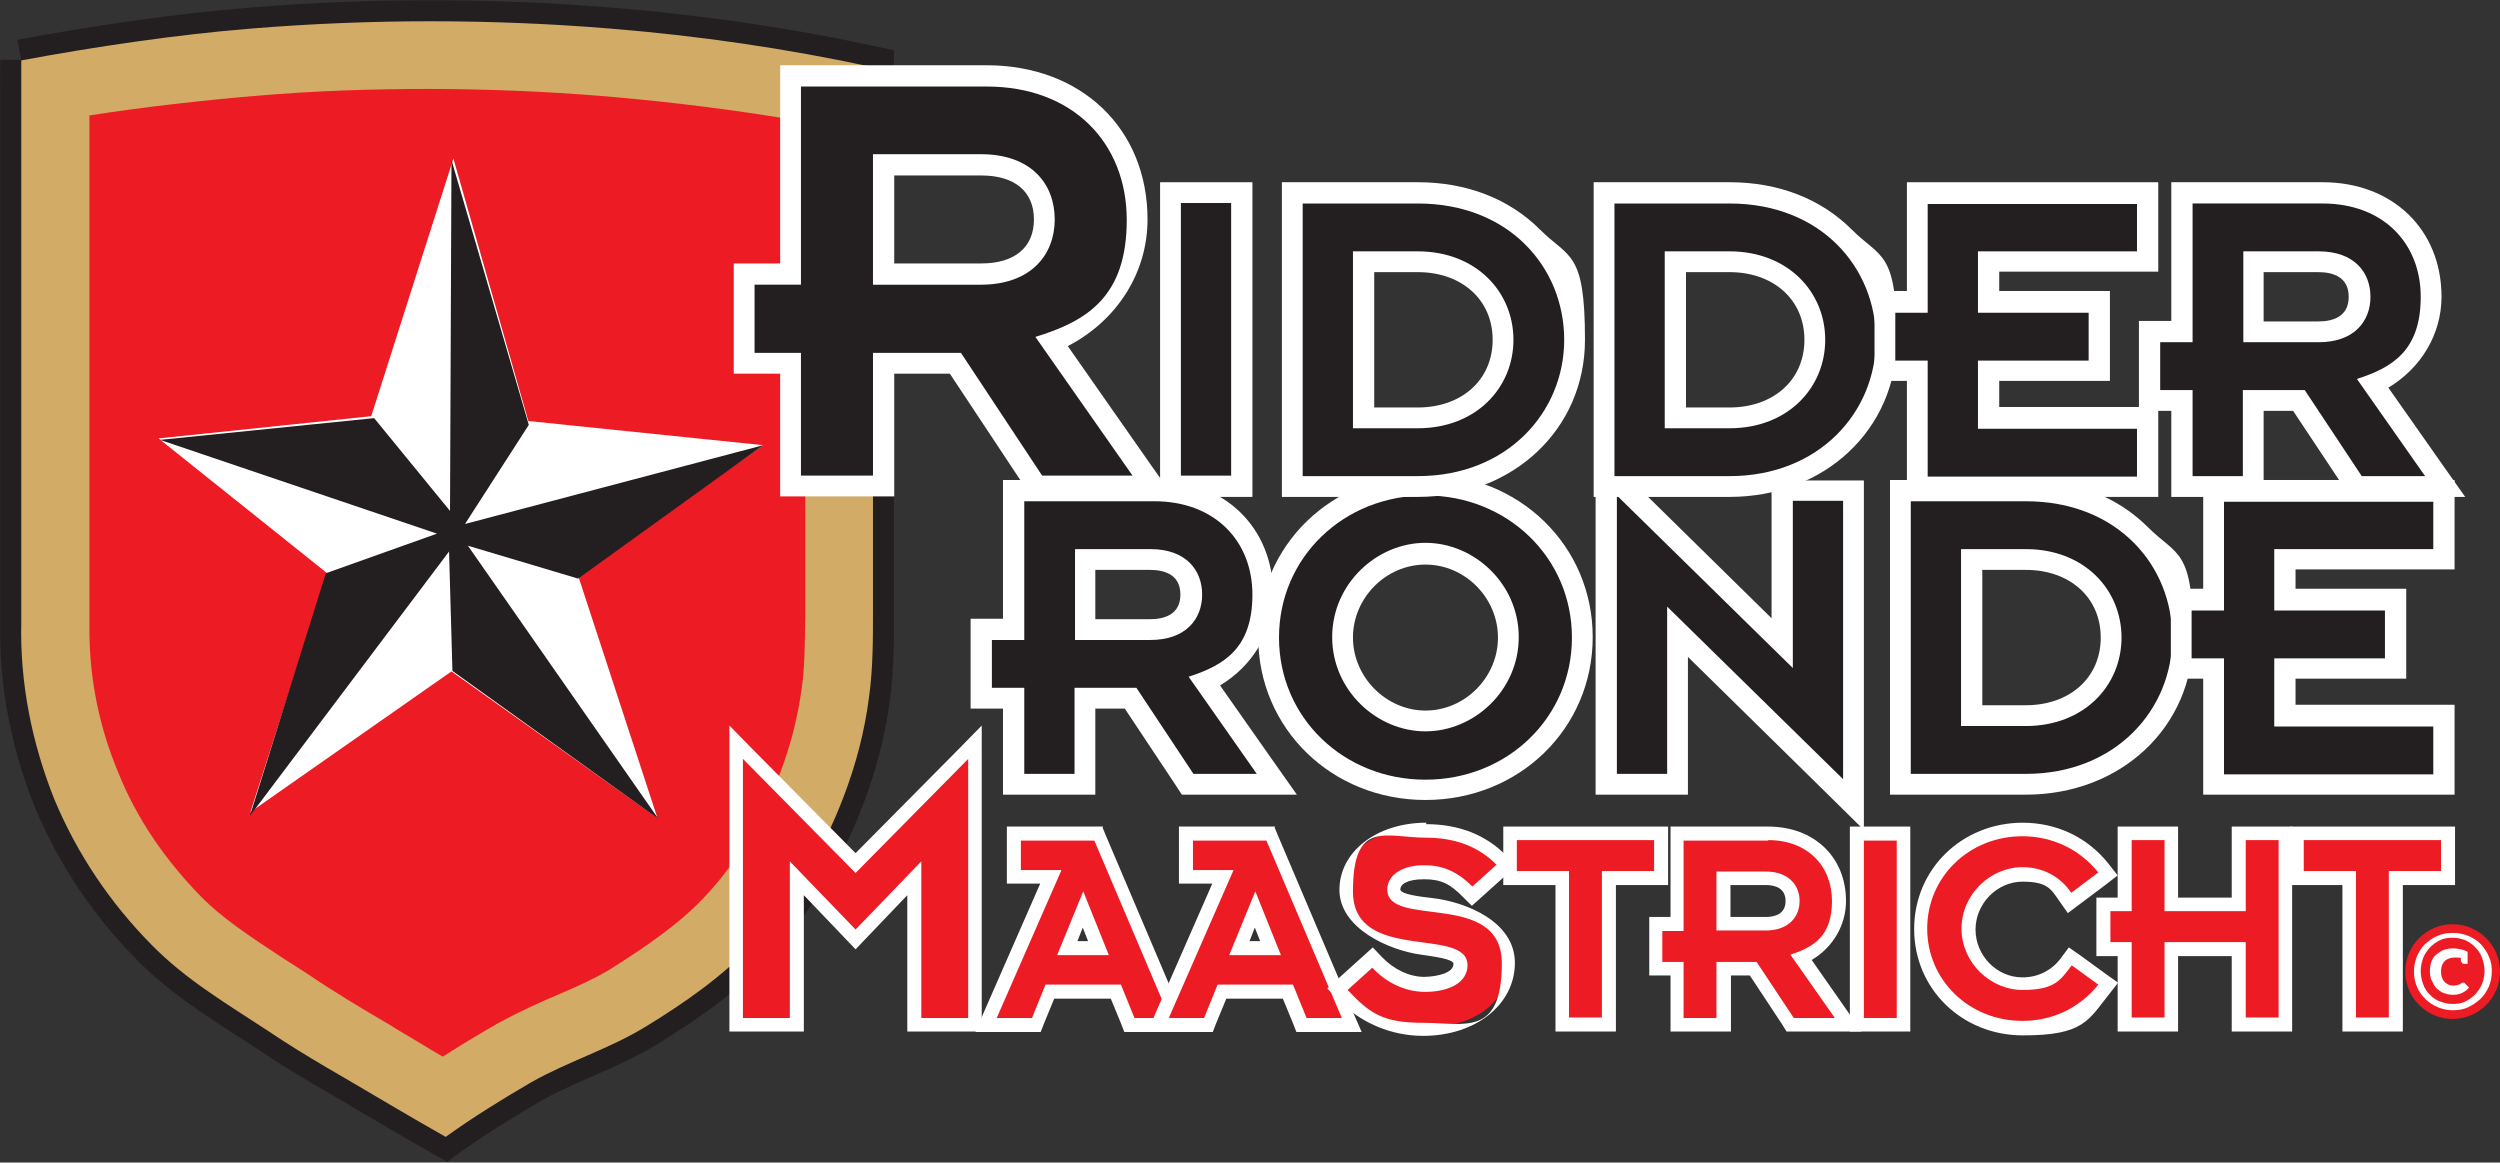
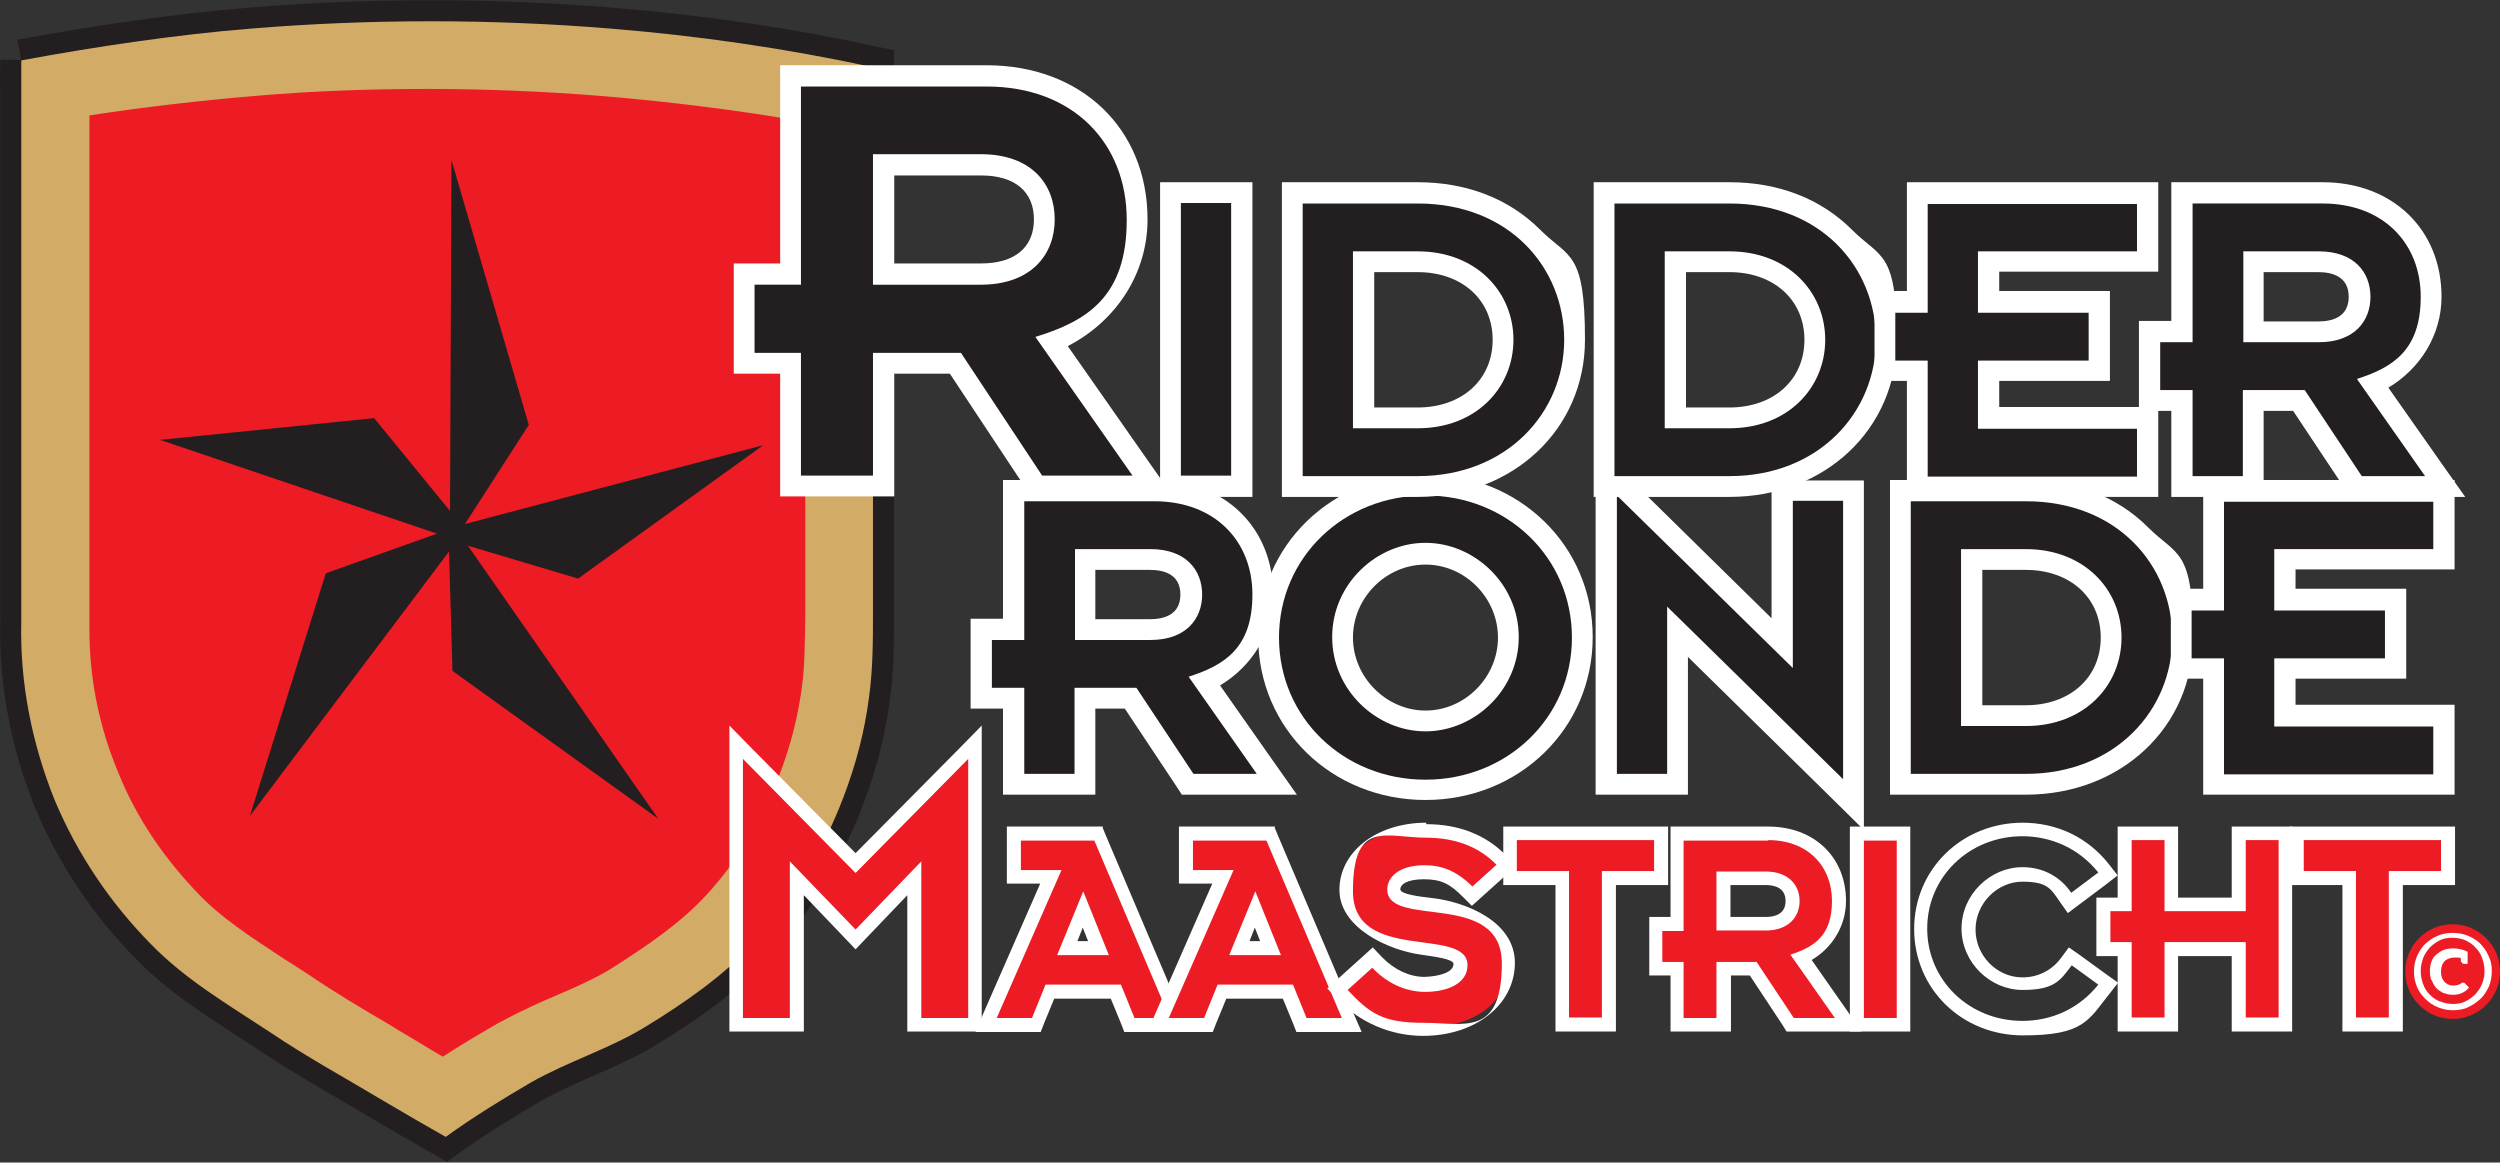
<svg xmlns="http://www.w3.org/2000/svg" id="Layer_1" data-name="Layer 1" viewBox="0 0 517.2 240.5">
  <rect x="0" y="0" width="517.2" height="240.5" fill="#333333" stroke="none" />
  <defs>
    <style>
      .cls-1 {
        fill: #fff;
      }

      .cls-2 {
        fill: #d2ab67;
      }

      .cls-3 {
        fill: none;
        stroke: #231f20;
        stroke-width: 8.7px;
      }

      .cls-4 {
        fill: #ed1c24;
      }

      .cls-5 {
        fill: #231f20;
      }
    </style>
  </defs>
  <path class="cls-3" d="m4.4,12.4v116.3c-.3,12.6,2.2,25.1,6.9,36.8,4.7,11.2,11.5,21.3,20,29.9,7.1,7.3,16,12.5,24.5,18.1,7.7,5.2,15.8,9.6,23.8,14.4,4.2,2.5,8.4,4.9,12.6,7.3,5.7-4.1,11.7-7.8,17.7-11.3,7.6-4.3,16.1-6.9,23.5-11.4,8.2-5,16.1-10.5,22.7-17.5,8.1-8.7,14.2-19.1,18.4-30.1,2.6-6.8,4.4-13.7,5.3-20.8.8-5.8.8-11.7.8-17.5V13.9c-18.1-3.9-36-6.5-54.5-8-24.6-2-49.4-2-74,0-15.2,1.2-32.7,3.8-47.7,6.6h0Z" />
  <path class="cls-2" d="m4.4,12.4v116.3c-.3,12.6,2.2,25.1,6.9,36.8,4.7,11.2,11.5,21.3,20,29.9,7.1,7.3,16,12.5,24.5,18.1,7.7,5.2,15.8,9.6,23.8,14.4,4.2,2.5,8.4,4.9,12.6,7.3,5.7-4.1,11.7-7.8,17.7-11.3,7.6-4.3,16.1-6.9,23.5-11.4,8.2-5,16.1-10.5,22.7-17.5,8.1-8.7,14.2-19.1,18.4-30.1,2.6-6.8,4.4-13.7,5.3-20.8.8-5.8.8-11.7.8-17.5V13.9c-18.1-3.9-36-6.5-54.5-8-24.6-2-49.4-2-74,0-15.2,1.2-32.7,3.8-47.7,6.6" />
  <path class="cls-4" d="m18.4,23.9c10.8-1.7,23.9-3.2,34.9-4.1,11.6-1,23.4-1.4,35.2-1.4s24.4.5,36.5,1.5c14.1,1.2,27.7,2.9,41.6,5.3v102.2c-.1,5.7-.1,10.4-.7,14.7-.8,6.1-2.3,12-4.5,17.8-3.7,9.6-8.9,18.5-15.5,25.5-5.2,5.6-11.9,10.2-19.8,15.2-3,1.8-6.3,3.3-10.7,5.2-3.6,1.5-8,3.5-12.4,5.9-3.8,2.2-7.7,4.5-11.4,6.9-1.6-.9-3.2-1.9-4.7-2.8-2.1-1.3-4.3-2.5-6.3-3.8-6-3.5-11.5-6.8-16.8-10.4-1.8-1.2-3.6-2.3-5.3-3.4-7-4.6-12.6-8.3-17-12.8-7.3-7.5-13.2-16-17-25.5-4-9.5-6-19.5-6-29.6V23.9h0Z" />
-   <polygon class="cls-1" points="51.8 168 51.8 168 93.4 138.9 136 169.2 119.6 119.1 157.9 92.1 109.3 87.1 93.8 32.8 76.8 86.1 32.8 90.7 67.7 118.6 51.8 168 51.8 168" />
  <polygon class="cls-5" points="51.7 168.8 92.9 114.1 93.6 138.8 136.2 169.4 96.8 112.9 119.6 119.7 157.9 92.1 96.2 108.4 109.4 87.9 93.4 33.1 93.1 105.7 77.4 86.5 33.1 91 90.4 110.4 67.4 118.6 51.7 168.8 51.7 168.8" />
  <polygon class="cls-4" points="189.2 212 189.2 181.7 177 194.3 164.8 181.7 164.8 212 152.3 212 152.3 153.6 177 178.6 201.7 153.6 201.7 212 189.2 212 189.2 212" />
  <path class="cls-1" d="m203.1,150.1l-4.8,4.9-21.3,21.5-21.3-21.5-4.8-4.9v63.3h15.4v-28.2l8.7,9.1,2,2.1,2-2.1,8.7-9.1v28.2h15.4v-63.3h0Zm-2.8,6.9v53.6h-9.7v-32.4l-13.6,14.1-13.6-14.1v32.4h-9.7v-53.6l23.3,23.6,23.3-23.6h0Z" />
  <path class="cls-4" d="m227.3,196.2l-3.2-8-3.3,8h6.5Zm6.4,15.8l-2.8-6.9h-13.6l-2.8,6.9h-10.4l13.4-30.6h-7.7v-8.9h17.6l16.8,39.6h-10.4Z" />
  <path class="cls-1" d="m222.9,194.7l1.1-2.8,1.1,2.8h-2.3Zm5.3-23.7h-19.9v11.8h6.9l-11.7,26.7-1.7,4h13.5l.7-1.8,2.1-5.1h11.7l2.1,5.1.7,1.8h13.5l-1.7-3.9-15.6-36.7-.7-1.7h0Zm-9.5,26.6h10.7l-5.3-13.2-5.4,13.2h0Zm7.7-23.7l15.6,36.7h-7.3l-2.8-6.9h-15.6l-2.8,6.9h-7.3l13.4-30.6h-8.4v-6.1h15.2Z" />
  <path class="cls-4" d="m262.8,196.2l-3.2-8-3.3,8h6.5Zm6.4,15.8l-2.8-6.9h-13.7l-2.8,6.9h-10.4l13.4-30.6h-7.7v-8.9h17.6l16.8,39.6h-10.4Z" />
  <path class="cls-1" d="m258.5,194.7l1.1-2.8,1.1,2.8h-2.3Zm5.3-23.7h-19.9v11.8h6.9l-11.7,26.7-1.7,4h13.5l.7-1.8,2.1-5.1h11.7l2.1,5.1.7,1.8h13.5l-1.7-3.9-15.6-36.7-.7-1.7h0Zm-9.5,26.6h10.7l-5.3-13.2-5.4,13.2h0Zm7.7-23.7l15.6,36.7h-7.3l-2.8-6.9h-15.6l-2.8,6.9h-7.3l13.4-30.6h-8.4v-6.1h15.2Z" />
  <path class="cls-4" d="m294.5,212.7c-6.3,0-12.4-2.6-16.8-7.2l-1-1.1,7.3-6.5.9,1c2.7,2.9,6.3,4.5,9.8,4.5,3.5,0,7.4-1.1,7.4-4.1s-3-2.6-8-3.3c-6.6-.9-15.7-2.1-15.7-12s7.1-12.5,16.6-12.5,11.7,2,15.6,6l1,1.1-7.1,6.4-.9-.9c-2.9-2.8-5.5-4-8.9-4s-6.3,1.8-6.3,3.6,2.5,2.6,7.9,3.2c6.7.8,15.8,2,15.8,12s-9.1,13.7-17.6,13.7" />
  <path class="cls-1" d="m295.1,170.2c-10.3,0-18,6-18,13.9s10.2,12.5,16.9,13.4c2.7.4,6.7.9,6.7,1.9,0,1.8-3,2.6-6,2.7-3.1,0-6.3-1.5-8.8-4.1l-1.9-2-2.1,1.9-5.1,4.6-2.2,2,2,2.1c4.6,4.9,11.1,7.7,17.8,7.7,10.9,0,19-6.5,19-15.1s-10.2-12.6-17-13.4c-2.7-.3-6.7-.8-6.7-1.8s1.3-2.1,4.9-2.1,5.4,1,8,3.6l1.9,1.9,2-1.8,5-4.5,2.2-2-2.1-2.1c-4.2-4.3-9.8-6.5-16.6-6.5m0,2.8c6.1,0,11,1.9,14.6,5.6l-5,4.5c-3.3-3.3-6.4-4.4-9.9-4.4-5.6,0-7.7,2.7-7.7,5,0,8.2,23.7,0,23.7,15.3s-7.8,12.3-16.2,12.3-11.1-1.9-15.7-6.8l5.1-4.6c2.7,2.9,6.6,5,10.9,5,5.1,0,8.8-2,8.8-5.5,0-8.2-23.7-.3-23.7-15.3s6.8-11.1,15.2-11.1" />
  <polygon class="cls-4" points="323.2 212 323.2 181.7 312.5 181.7 312.5 172.4 343.6 172.4 343.6 181.7 332.9 181.7 332.9 212 323.2 212 323.2 212" />
  <path class="cls-1" d="m345,171h-34v12.1h10.8v30.3h12.5v-30.3h10.8v-12.1h0Zm-2.8,2.8v6.4h-10.8v30.3h-6.8v-30.3h-10.8v-6.4h28.3Z" />
  <path class="cls-4" d="m365.3,191.1c3.5,0,5.5-1.8,5.5-4.7s-2.1-4.7-5.5-4.7h-8.8v9.4h8.8Zm5,20.8l-7.7-11.6h-6.1v11.6h-9.6v-11.6h-4.4v-9.3h4.4v-18.7h18.9c8.6,0,14.6,5.8,14.6,14s-3.1,9.6-7.8,11.7l9.7,13.8h-12Z" />
  <path class="cls-1" d="m358,183.1h7.3c1.9,0,4.1.6,4.1,3.3s-2.2,3.3-4.1,3.3h-7.3v-6.6h0Zm7.9-12.1h-20.3v18.7h-4.4v12.1h4.4v11.6h12.5v-11.6h3.9l6.8,10.3.8,1.3h15.5l-3.1-4.5-7.2-10.3c4.4-2.6,7.1-7.2,7.1-12.2,0-9.1-6.6-15.4-16.1-15.4m-10.7,21.5h10.2c4.8,0,7-2.9,7-6.1s-2.2-6.1-7-6.1h-10.2v12.3h0Zm10.7-18.7c8.2,0,13.2,5.4,13.2,12.6s-3.7,9.5-8.6,11.1l9.2,13.1h-8.5l-7.7-11.6h-8.3v11.6h-6.8v-11.6h-4.4v-6.4h4.4v-18.7h17.5Z" />
  <polygon class="cls-4" points="384.1 172.4 393.7 172.4 393.7 212 384.1 212 384.1 172.4 384.1 172.4" />
  <path class="cls-1" d="m395.2,171h-12.5v42.4h12.5v-42.4h0Zm-2.8,39.6h-6.8v-36.7h6.8v36.7h0Z" />
-   <path class="cls-4" d="m418.5,212.7c-11.8,0-21.1-9-21.1-20.5s9.3-20.5,21.1-20.5,12.6,2.9,16.8,8.1l.9,1.1-8,6-.8-1.2c-2.1-3-5.3-4.7-8.9-4.7-6,0-11.2,5.2-11.2,11.3s5.1,11.3,11.2,11.3,6.9-1.6,9-4.5l.8-1.1,7.8,5.7-.9,1.2c-4.1,5.2-10.1,8.1-16.8,8.1" />
  <path class="cls-1" d="m418.5,170.2c-12.6,0-22.5,9.6-22.5,22s9.9,22,22.5,22,13.5-3.1,17.9-8.6l1.8-2.3-2.4-1.7-5.5-4-2.3-1.6-1.7,2.3c-1.9,2.5-4.7,3.9-7.9,3.9-5.3,0-9.7-4.5-9.7-9.9s4.5-9.9,9.7-9.9,5.9,1.5,7.7,4.1l1.7,2.4,2.4-1.8,5.6-4.2,2.3-1.8-1.8-2.3c-4.4-5.6-10.8-8.6-17.9-8.6m0,2.8c5.8,0,11.6,2.4,15.7,7.5l-5.6,4.2c-2.3-3.4-5.9-5.3-10.1-5.3-6.6,0-12.6,5.6-12.6,12.7s6,12.7,12.6,12.7,7.8-1.9,10.2-5.1l5.5,4c-4.1,5.1-9.8,7.5-15.7,7.5-11,0-19.7-8.4-19.7-19.1s8.7-19.1,19.7-19.1" />
  <polygon class="cls-4" points="463.1 212 463.1 196.4 449.2 196.4 449.2 212 439.6 212 439.6 196.4 435.2 196.4 435.2 187.1 439.6 187.1 439.6 172.4 449.2 172.4 449.2 187.1 463.1 187.1 463.1 172.4 472.8 172.4 472.8 212 463.1 212 463.1 212" />
  <path class="cls-1" d="m474.2,171h-12.5v14.7h-11.1v-14.7h-12.5v14.7h-4.4v12.1h4.4v15.6h12.5v-15.6h11.1v15.6h12.5v-42.4h0Zm-2.8,2.8v36.7h-6.8v-15.6h-16.8v15.6h-6.8v-15.6h-4.4v-6.4h4.4v-14.7h6.8v14.7h16.8v-14.7h6.8Z" />
  <polygon class="cls-4" points="486 212 486 181.7 475.2 181.7 475.2 172.4 506.4 172.4 506.4 181.7 495.6 181.7 495.6 212 486 212 486 212" />
  <path class="cls-1" d="m507.8,171h-34v12.1h10.8v30.3h12.5v-30.3h10.8v-12.1h0Zm-2.8,2.8v6.4h-10.8v30.3h-6.8v-30.3h-10.8v-6.4h28.3Z" />
  <path class="cls-5" d="m237.9,130.2c5.3,0,8.5-2.7,8.5-7.3s-3.2-7.3-8.5-7.3h-13.4v14.5h13.4Zm7.7,32l-11.8-17.8h-9.4v17.8h-14.8v-17.8h-6.7v-14.2h6.7v-28.7h29c13.2,0,22.5,8.8,22.5,21.5s-4.7,14.7-12,18l14.9,21.3h-18.5Z" />
  <path class="cls-1" d="m226.6,117.9h11.3c2.9,0,6.3.9,6.3,5.1s-3.4,5.1-6.3,5.1h-11.3v-10.2h0Zm12.1-18.6h-31.2v28.7h-6.7v18.6h6.7v17.8h19.1v-17.8h6.1l10.5,15.8,1.3,2h23.8l-4.8-6.8-11.1-15.8c6.7-4,11-11,11-18.8,0-13.9-10.1-23.7-24.6-23.7m-16.4,33.1h15.6c7.4,0,10.7-4.4,10.7-9.4s-3.3-9.4-10.7-9.4h-15.6v18.9h0Zm16.4-28.7c12.6,0,20.3,8.3,20.3,19.3s-5.7,14.6-13.2,17l14.1,20.1h-13.1l-11.8-17.8h-12.8v17.8h-10.4v-17.8h-6.7v-9.9h6.7v-28.7h26.8Z" />
  <path class="cls-5" d="m294.9,114.6c-9.3,0-17.1,7.9-17.1,17.3s7.8,17.3,17.1,17.3,17.1-7.9,17.1-17.3-7.8-17.3-17.1-17.3m0,48.8c-18.2,0-32.4-13.9-32.4-31.5s14.2-31.5,32.4-31.5,32.4,13.9,32.4,31.5-14.2,31.5-32.4,31.5" />
  <path class="cls-1" d="m294.9,147c-8.1,0-15-6.9-15-15.1s6.8-15.1,15-15.1,15,6.9,15,15.1-6.8,15.1-15,15.1m0-48.9c-19.4,0-34.6,14.8-34.6,33.7s15.2,33.7,34.6,33.7,34.6-14.8,34.6-33.7-15.2-33.7-34.6-33.7m0,53.2c10.1,0,19.3-8.5,19.3-19.5s-9.2-19.5-19.3-19.5-19.3,8.5-19.3,19.5,9.2,19.5,19.3,19.5m0-48.8c16.9,0,30.3,12.8,30.3,29.4s-13.4,29.4-30.3,29.4-30.3-12.8-30.3-29.4,13.4-29.4,30.3-29.4" />
  <polygon class="cls-5" points="347 130.7 347 162.3 332.3 162.3 332.3 97.3 368.6 133.1 368.6 101.5 383.4 101.5 383.4 166.4 347 130.7 347 130.7" />
  <path class="cls-1" d="m330.1,92.1v72.3h19.1v-28.5l29,28.5,7.4,7.3v-72.3h-19.1v28.5l-29-28.5-7.4-7.3h0Zm4.4,10.4l36.4,35.7v-34.6h10.4v57.6l-36.4-35.7v34.6h-10.4v-57.6h0Z" />
  <path class="cls-5" d="m419.1,148c10.2,0,17.7-6.8,17.7-16.1s-7.4-16.1-17.7-16.1h-11.2v32.3h11.2Zm-26,14.2v-60.7h26c21.3,0,32.4,15.3,32.4,30.4s-13.9,30.4-32.4,30.4h-26Z" />
  <path class="cls-1" d="m410.1,117.9h9c9.1,0,15.5,5.7,15.5,14s-6.4,14-15.5,14h-9v-27.9h0Zm9-18.6h-28.1v65.1h28.1c19.7,0,34.6-14,34.6-32.5s-3.3-16.8-9.3-22.8c-6.4-6.4-15.2-9.8-25.3-9.8m-13.4,50.9h13.4c12.1,0,19.8-8.4,19.8-18.3s-7.7-18.3-19.8-18.3h-13.4v36.6h0Zm13.4-46.5c19,0,30.3,13.3,30.3,28.2s-11.7,28.2-30.3,28.2h-23.8v-56.4h23.8Z" />
  <polygon class="cls-5" points="458 162.3 458 138.3 451.2 138.3 451.2 124.1 458 124.1 458 101.5 505.6 101.5 505.6 115.7 472.7 115.7 472.7 124.1 495.6 124.1 495.6 138.3 472.7 138.3 472.7 148 505.6 148 505.6 162.3 458 162.3 458 162.3" />
  <path class="cls-1" d="m507.8,99.3h-52v22.5h-6.7v18.6h6.7v24h52v-18.6h-32.9v-5.4h22.9v-18.6h-22.9v-4h32.9v-18.6h0Zm-4.4,4.4v9.9h-32.9v12.7h22.9v9.9h-22.9v14.1h32.9v9.9h-43.3v-24h-6.7v-9.9h6.7v-22.5h43.3Z" />
  <path class="cls-5" d="m203,56.7c8.2,0,13.1-4.2,13.1-11.3s-4.9-11.3-13.1-11.3h-20.1v22.6h20.1Zm11.5,43.9l-16.8-25.4h-14.9v25.4h-19.2v-25.4h-9.6v-18.5h9.6V15.7h40.5c18.4,0,31.2,12.2,31.2,29.8s-7,20.9-17.6,25.3l20.9,29.8h-24.1Z" />
  <path class="cls-1" d="m185,36.3h18c6.9,0,10.9,3.3,10.9,9.1s-4,9.1-10.9,9.1h-18v-18.2h0Zm19.1-22.8h-42.7v41h-9.6v22.8h9.6v25.4h23.6v-25.4h11.5l15.5,23.4,1.3,2h29.4l-4.8-6.8-17-24.3c10.1-5.2,16.5-15.1,16.5-26.2,0-18.8-13.7-31.9-33.3-31.9m-23.5,45.4h22.3c10.5,0,15.3-6.3,15.3-13.5s-4.7-13.5-15.3-13.5h-22.3v26.9h0Zm23.5-41c18,0,29,11.8,29,27.6s-8.1,20.9-18.9,24.2l20.1,28.7h-18.7l-16.8-25.4h-18.2v25.4h-14.9v-25.4h-9.6v-14.1h9.6V17.9h38.4Z" />
  <polygon class="cls-5" points="242.1 39.9 256.9 39.9 256.9 100.6 242.1 100.6 242.1 39.9 242.1 39.9" />
  <path class="cls-1" d="m259.1,37.7h-19.1v65.1h19.1V37.7h0Zm-4.4,60.7h-10.4v-56.4h10.4v56.4h0Z" />
  <path class="cls-5" d="m293.3,86.4c10.2,0,17.7-6.8,17.7-16.1s-7.4-16.1-17.7-16.1h-11.2v32.3h11.2Zm-26,14.2v-60.7h26c21.3,0,32.4,15.3,32.4,30.4s-13.9,30.4-32.4,30.4h-26Z" />
  <path class="cls-1" d="m284.3,56.3h9c9.1,0,15.5,5.7,15.5,14s-6.4,14-15.5,14h-9v-27.9h0Zm9-18.6h-28.1v65.1h28.1c19.7,0,34.6-14,34.6-32.5s-3.3-16.8-9.3-22.8c-6.4-6.4-15.2-9.8-25.3-9.8m-13.4,50.9h13.4c12.1,0,19.8-8.4,19.8-18.3s-7.7-18.3-19.8-18.3h-13.4v36.6h0Zm13.4-46.5c19,0,30.3,13.3,30.3,28.2s-11.7,28.2-30.3,28.2h-23.8v-56.4h23.8Z" />
  <path class="cls-5" d="m357.9,86.4c10.2,0,17.7-6.8,17.7-16.1s-7.4-16.1-17.7-16.1h-11.2v32.3h11.2Zm-26,14.2v-60.7h26c21.3,0,32.4,15.3,32.4,30.4s-13.9,30.4-32.4,30.4h-26Z" />
  <path class="cls-1" d="m348.8,56.3h9c9.1,0,15.5,5.7,15.5,14s-6.4,14-15.5,14h-9v-27.9h0Zm9-18.6h-28.1v65.1h28.1c19.7,0,34.6-14,34.6-32.5s-3.3-16.8-9.3-22.8c-6.4-6.4-15.2-9.8-25.3-9.8m-13.4,50.9h13.4c12.1,0,19.8-8.4,19.8-18.3s-7.7-18.3-19.8-18.3h-13.4v36.6h0Zm13.4-46.5c19,0,30.3,13.3,30.3,28.2s-11.7,28.2-30.3,28.2h-23.8v-56.4h23.8Z" />
  <polygon class="cls-5" points="396.7 100.6 396.7 76.6 390 76.6 390 62.4 396.7 62.4 396.7 39.9 444.4 39.9 444.4 54.1 411.5 54.1 411.5 62.4 434.4 62.4 434.4 76.6 411.5 76.6 411.5 86.4 444.4 86.4 444.4 100.6 396.7 100.6 396.7 100.6" />
  <path class="cls-1" d="m446.5,37.7h-52v22.5h-6.7v18.6h6.7v24h52v-18.6h-32.9v-5.4h22.9v-18.6h-22.9v-4h32.9v-18.6h0Zm-4.4,4.4v9.9h-32.9v12.7h22.9v9.9h-22.9v14.1h32.9v9.9h-43.3v-24h-6.7v-9.9h6.7v-22.5h43.3Z" />
  <path class="cls-5" d="m479.5,68.6c5.3,0,8.5-2.7,8.5-7.3s-3.2-7.3-8.5-7.3h-13.4v14.5h13.4Zm7.7,32l-11.8-17.8h-9.4v17.8h-14.8v-17.8h-6.7v-14.2h6.7v-28.7h29c13.2,0,22.5,8.8,22.5,21.5s-4.7,14.7-12,18l14.9,21.3h-18.5Z" />
  <path class="cls-1" d="m468.3,56.3h11.3c2.9,0,6.3.9,6.3,5.1s-3.4,5.1-6.3,5.1h-11.3v-10.2h0Zm12.1-18.6h-31.2v28.7h-6.7v18.6h6.7v17.8h19.1v-17.8h6.1l10.5,15.8,1.3,2h23.8l-4.8-6.8-11.1-15.8c6.7-4,11-11,11-18.8,0-13.9-10.1-23.7-24.6-23.7m-16.4,33.1h15.6c7.4,0,10.7-4.4,10.7-9.4s-3.3-9.4-10.7-9.4h-15.6v18.9h0Zm16.4-28.7c12.6,0,20.3,8.3,20.3,19.3s-5.7,14.6-13.2,17l14.1,20.1h-13.1l-11.8-17.8h-12.8v17.8h-10.4v-17.8h-6.7v-9.9h6.7v-28.7h26.8Z" />
  <path class="cls-4" d="m507.4,210.8c5.4,0,9.8-4.4,9.8-9.8s-4.4-9.8-9.8-9.8-9.8,4.4-9.8,9.8,4.4,9.8,9.8,9.8h0Z" />
  <path class="cls-1" d="m503.1,202.8c.2.6.5,1.1.9,1.6.4.4.9.7,1.4,1,.6.2,1.2.4,2,.4s1.4-.1,2-.4c.6-.3,1-.6,1.4-1.1l-.9-.9c0,0,0,0-.1-.1,0,0-.1,0-.2,0s-.1,0-.2,0c0,0-.1,0-.2.1-.2.2-.5.3-.8.4-.3,0-.5.1-.8.1-.5,0-1-.1-1.4-.4-.4-.2-.7-.6-.9-1-.2-.4-.3-.9-.3-1.5s.1-1.1.3-1.5c.2-.4.5-.8.9-1,.4-.2.9-.4,1.5-.4s.4,0,.6,0c.3,0,.5,0,.8.1v.7c.2.2.3.3.3.4,0,0,.2.1.3.1h.8v-2.5c-.4-.2-.9-.4-1.4-.5-.5-.1-1-.2-1.6-.2s-1.3.1-1.9.3c-.6.2-1.1.6-1.6,1-.5.4-.8.9-1,1.5-.2.6-.3,1.2-.3,1.9s.1,1.3.3,1.9h0Zm7.4,5.6c1-.4,1.8-1,2.6-1.7s1.3-1.6,1.8-2.6c.4-1,.6-2,.6-3.1,0-.8,0-1.8-.6-3.1-.4-1-1-1.8-1.7-2.6-.7-.7-1.6-1.3-2.6-1.7-1-.4-2-.6-3.2-.6s-2.2.2-3.1.6c-1,.4-1.8,1-2.6,1.7-.7.7-1.3,1.6-1.7,2.6-.4,1-.6,2-.6,3.1s.2,2.1.6,3.1c.4,1,1,1.8,1.8,2.6.7.7,1.6,1.3,2.6,1.7,1,.4,2,.6,3.1.6s2.2-.2,3.1-.6h0Zm-5.7-1.2c-.8-.3-1.5-.8-2.1-1.4-.6-.6-1.1-1.3-1.4-2.2-.3-.8-.5-1.7-.5-2.7s.2-1.8.5-2.7c.3-.8.8-1.5,1.4-2.2.6-.6,1.3-1.1,2.1-1.5.8-.4,1.7-.5,2.6-.5s1.8.2,2.6.5c.8.4,1.5.8,2.1,1.5.6.6,1.1,1.3,1.4,2.2.3.8.5,1.7.5,2.7s-.2,1.8-.5,2.6c-.3.8-.8,1.5-1.4,2.2-.6.6-1.3,1.1-2.1,1.5-.8.4-1.7.5-2.6.5s-1.8-.2-2.5-.5h0Z" />
</svg>